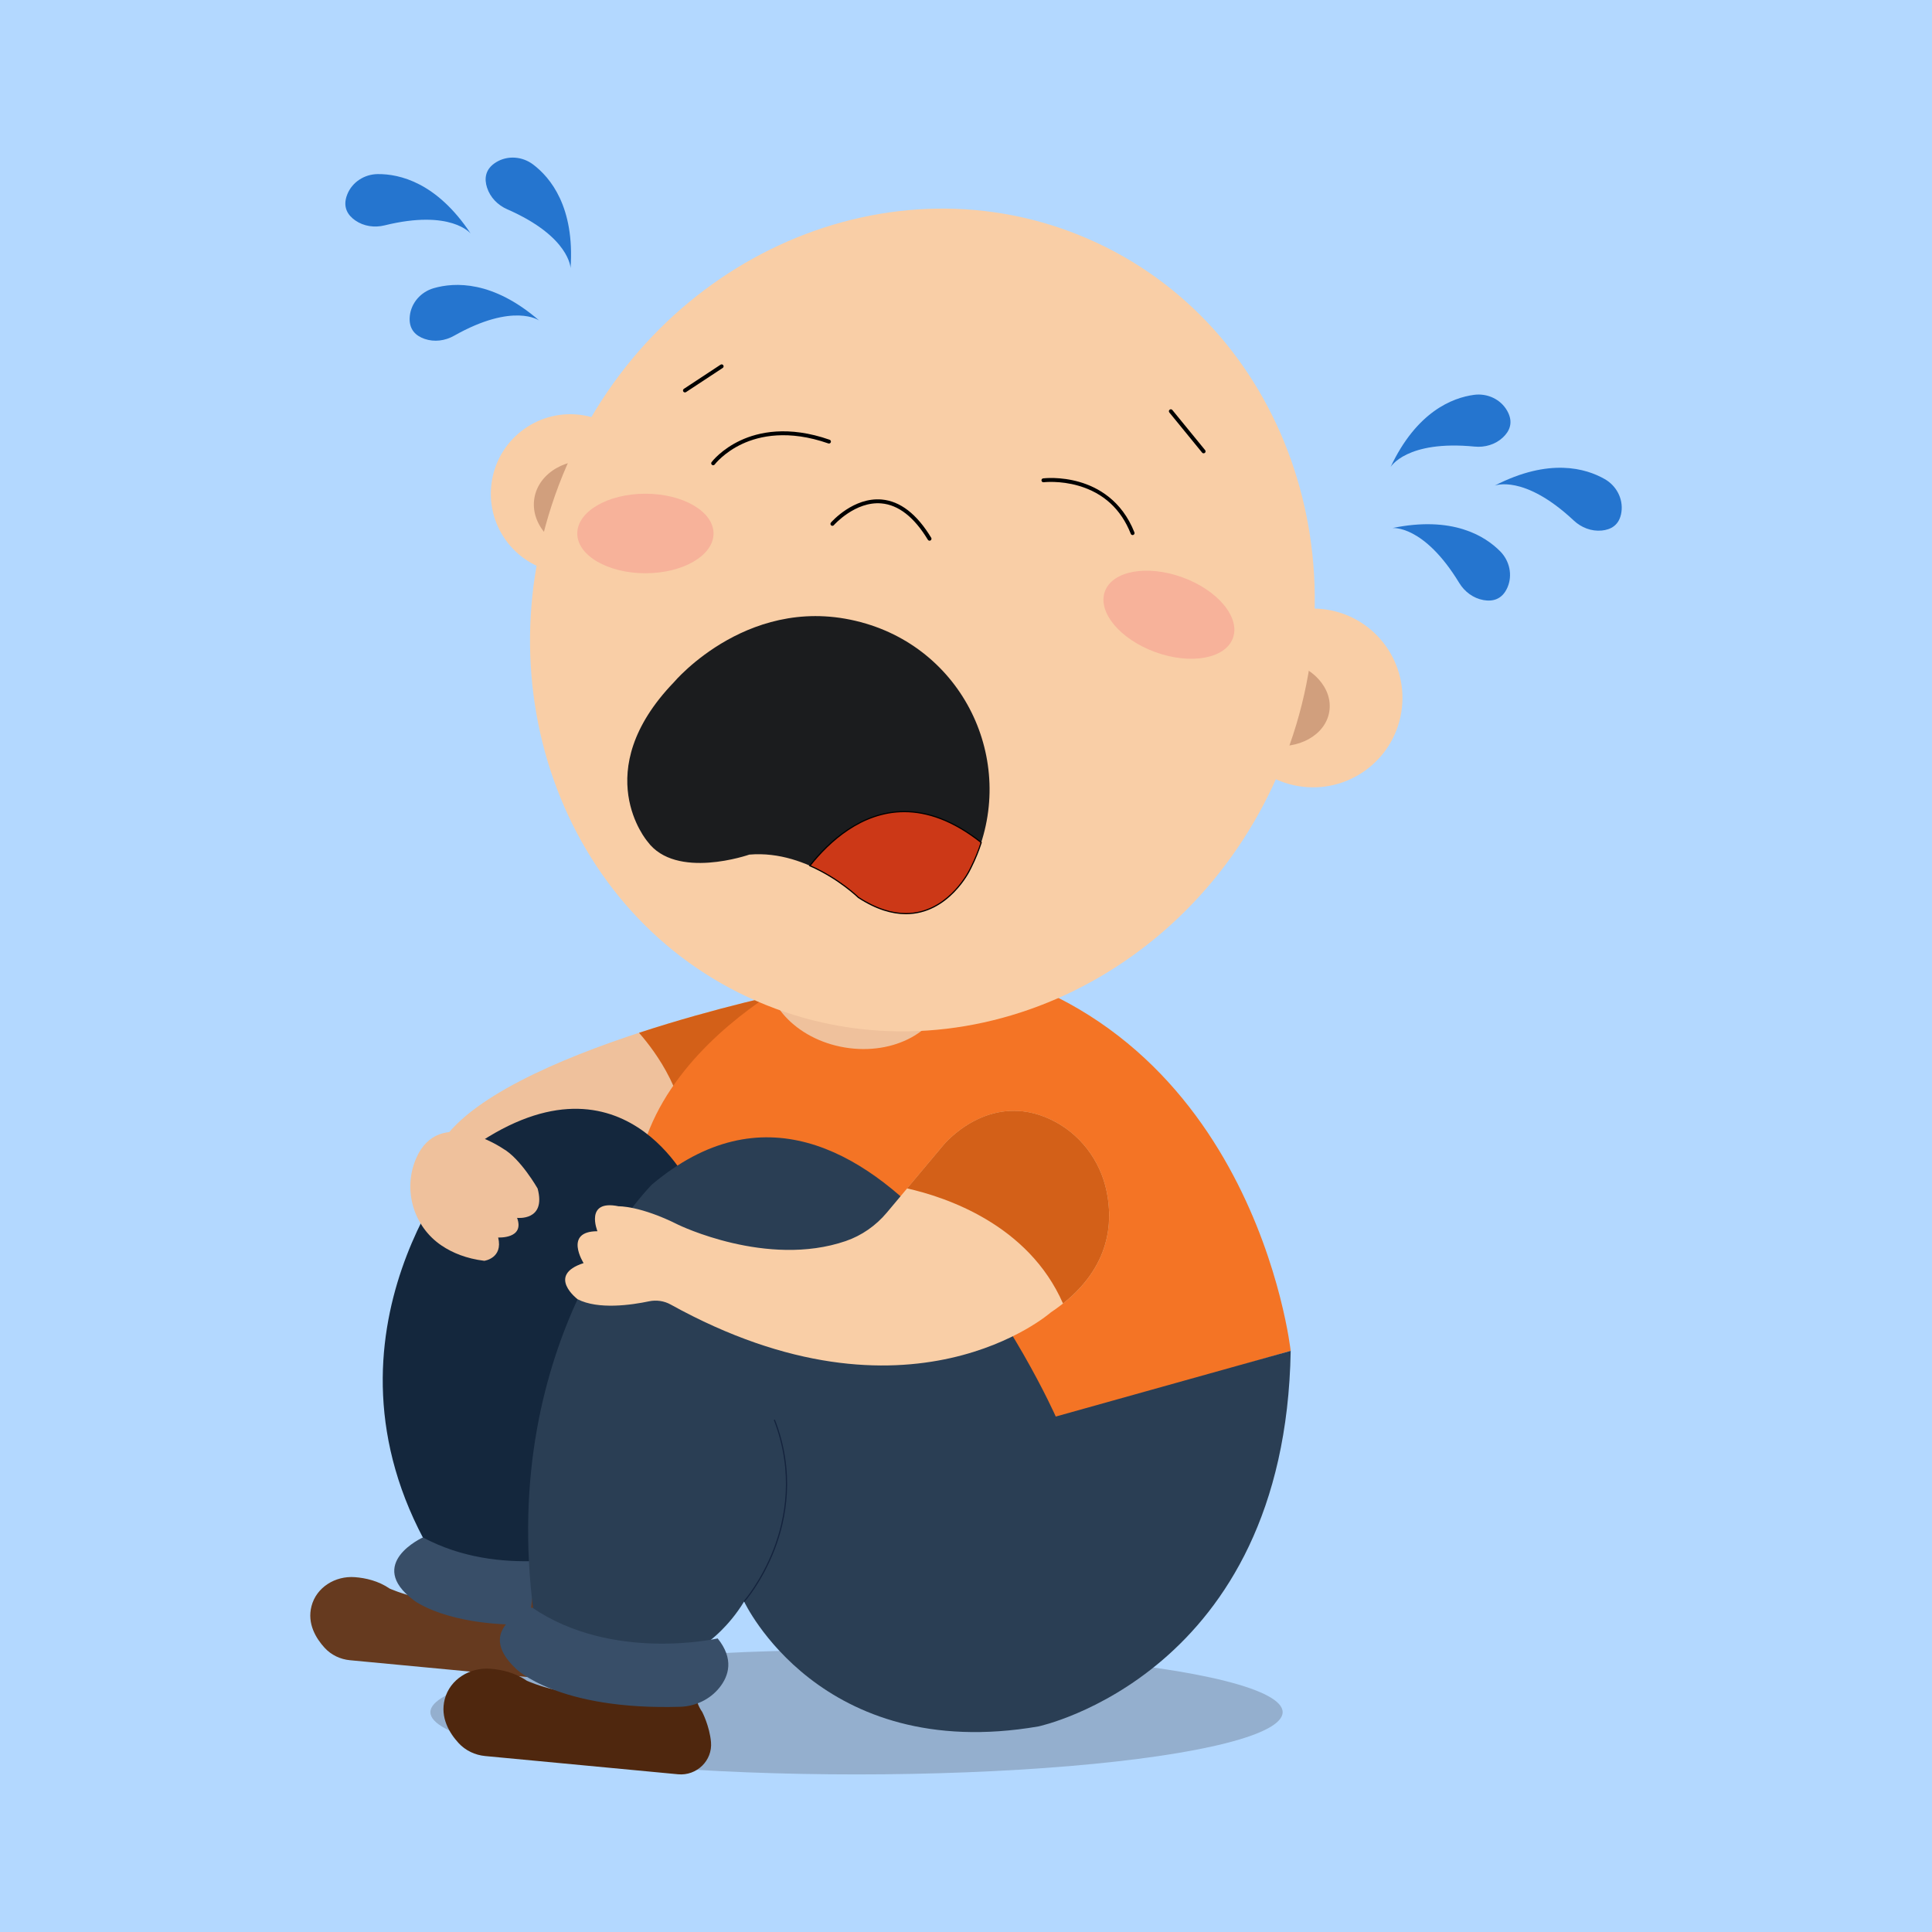
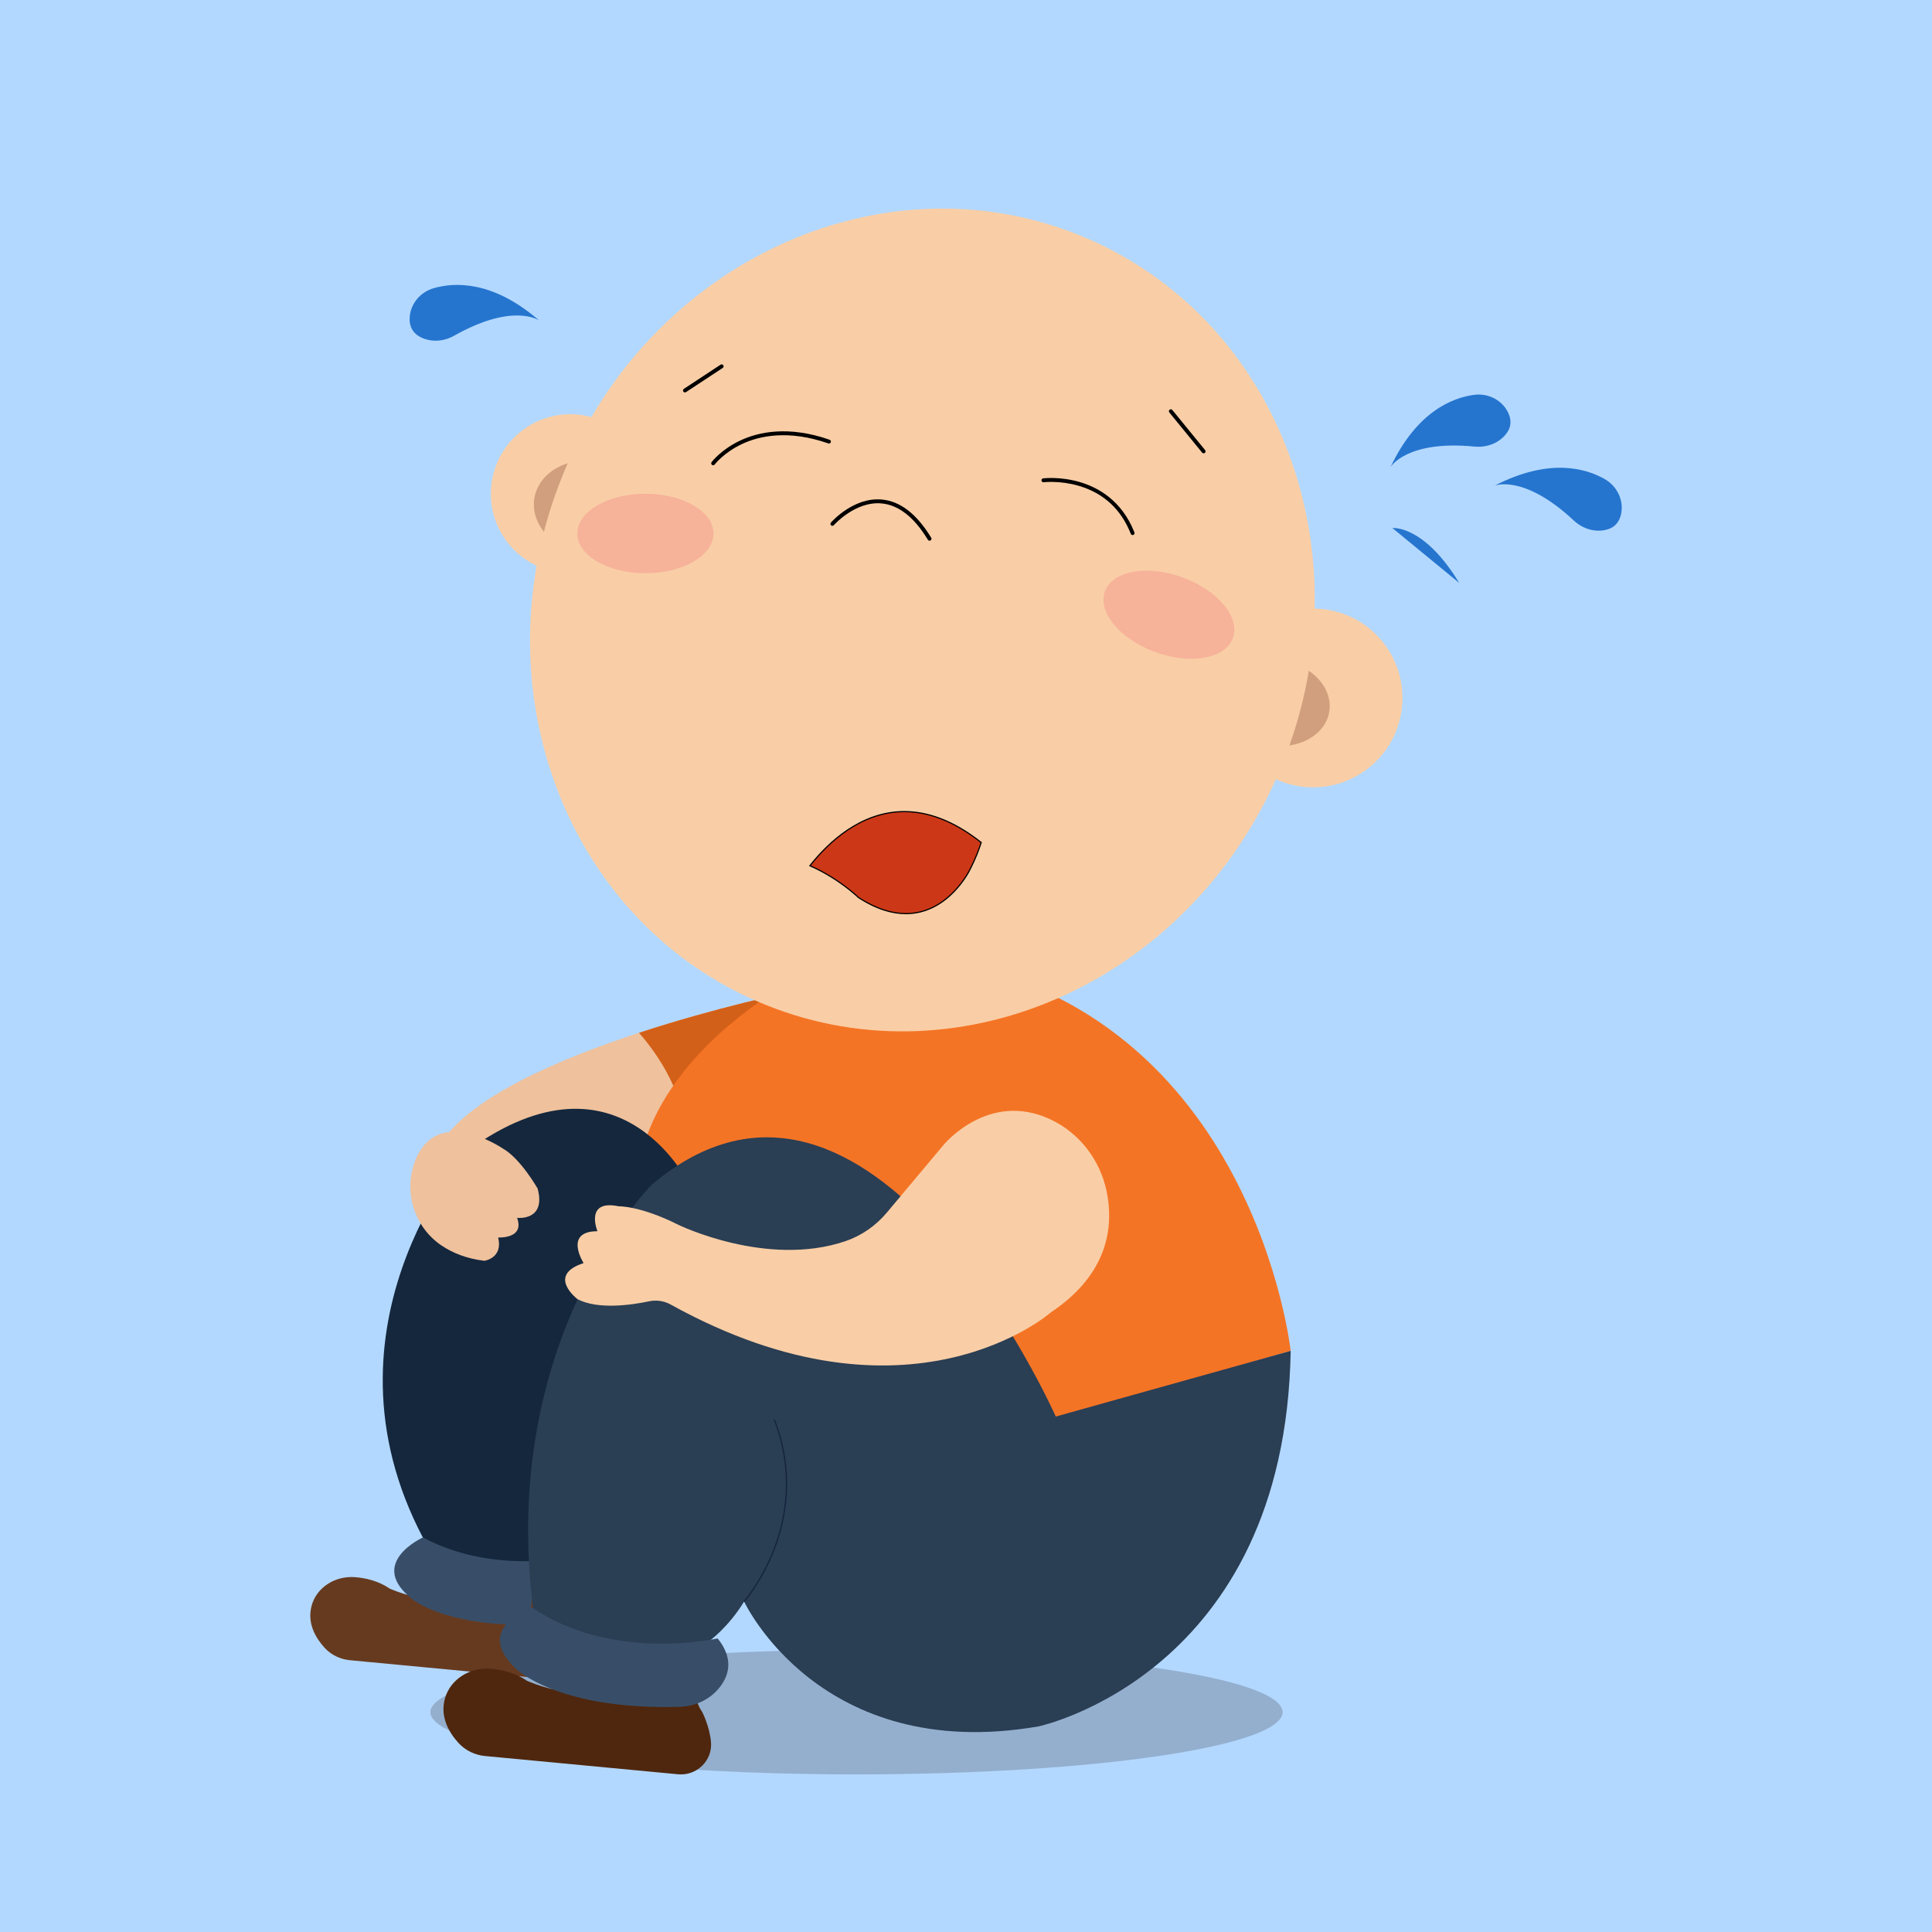
<svg xmlns="http://www.w3.org/2000/svg" clip-rule="evenodd" fill-rule="evenodd" stroke-linejoin="round" stroke-miterlimit="2" version="1.1" viewBox="0 0 7500 7500" xml:space="preserve">
  <rect width="7500" height="7500" fill="none" />
  <clipPath id="a">
    <rect width="7500" height="7500" />
  </clipPath>
  <g clip-path="url(#a)">
    <rect width="7500" height="7500" fill="#b3d8ff" />
    <ellipse cx="3325" cy="6646.6" rx="1654.2" ry="241.67" fill="#94afce" />
    <g fill-rule="nonzero">
      <path d="m1821.5 5911.1l448.19 74.594s-163.99 219.99-109.29 296.5c0 0 27.13 52.321 32.38 111 6.142 68.648-52.948 125.63-121.6 119.14l-712.52-67.368c-37.594-3.522-72.901-20.261-98.403-48.113-33.492-36.588-68.649-93.711-51.041-161.76 19.003-73.405 92.394-118.23 168.02-112.6 42.158 3.156 91.754 14.406 135.49 44.454 0 0 188.76 83.833 263.88 13.95l44.898-269.79z" fill="#663a1f" />
      <path d="m2369.9 6255.9l318.73 118.91s-20.068 190.62 37.416 271.07c0 0 28.511 54.974 34.032 116.62 6.457 72.17-55.646 132.04-127.79 125.22l-748.8-70.798c-39.51-3.75-76.615-21.312-103.42-50.583-35.198-38.417-72.138-98.513-53.638-169.95 19.973-77.155 97.1-124.31 176.58-118.36 44.298 3.293 96.423 15.139 142.39 46.696 0 0 198.37 88.131 277.31 14.635l47.185-283.47z" fill="#4f270e" />
      <path d="m3059.2 3852.8s-1219 251.87-1370.2 629.28l316.32 191.17 766.33-254.93 287.53-565.52z" fill="#efc19c" />
      <path d="m2480.6 4009.3c67.281 76.607 190.24 244.87 182.98 445l108.1-35.948 287.53-565.52s-274.19 56.662-578.61 156.47z" fill="#d36018" />
      <path d="m3205.2 3739s-989.23 432.17-678.99 1224.2l1497 567.66 987.15-286.8s-141.78-1311.7-1359.3-1519.3l-445.87 14.206z" fill="#f47425" />
      <path d="m5439.6 2766.4c-31.466 189.04-210.2 316.78-399.27 285.32-189.02-31.462-316.76-210.22-285.3-399.25 31.465-189.04 210.2-316.78 399.22-285.32 189.07 31.461 316.81 210.22 285.34 399.25z" fill="#f9cea6" />
      <path d="m5160.2 2763.1c-15.092 90.642-119.6 148.76-233.43 129.82-113.88-18.953-193.92-107.79-178.82-198.44 15.093-90.643 119.6-148.76 233.43-129.81 113.84 18.947 193.92 107.79 178.82 198.43z" fill="#d19f7d" />
-       <path d="m3671 3852.4c-24.971 149.97-200.14 245.74-391.22 213.95-191.09-31.786-325.78-179.16-300.82-329.13 24.962-149.96 200.11-245.75 391.19-213.95 191.13 31.805 325.78 179.16 300.85 329.13z" fill="#efc19c" />
      <path d="m2518.6 1967.4c-27.99 168.17-187.01 281.81-355.18 253.82-168.17-27.99-281.81-187.01-253.82-355.18 27.99-168.17 187.01-281.81 355.18-253.82 168.17 27.99 281.82 187.01 253.82 355.18z" fill="#f9cea6" />
      <path d="m2512 2006.6c-16.502 99.136-127.82 163.2-248.65 143.09-120.82-20.105-205.4-116.77-188.9-215.91 16.501-99.135 127.82-163.2 248.64-143.09 120.83 20.114 205.4 116.78 188.9 215.92z" fill="#d19f7d" />
      <path d="m4961.1 3006.7c-355.13 817.17-1261 1211-2023.4 879.68-762.38-331.34-1092.5-1262.4-737.38-2079.5 355.14-817.17 1261.1-1211 2023.5-879.68 762.36 331.33 1092.5 1262.4 737.34 2079.5z" fill="#f9cea6" />
      <path d="m2683.9 4613.7s-267.18-586-871.08-144.98c0 0-625.34 702.72-146.62 1545 0 0 261.72 220.4 528.72 10.61l488.97-1410.6z" fill="#14273d" />
      <path d="m2084.5 6059.7c-132.92 5.534-294.06-11.571-442.65-91.425 0 0-224.41 101.49-36.181 243.58 0 0 126.52 101.53 447.64 94.992l31.191-247.15z" fill="#384e68" />
      <path d="m4031 6702c-849.48 145.94-1142.4-484.88-1142.4-484.88-60.915 100.39-136.18 154.17-136.18 154.17-69.297 24.103-138.36 33.89-204.41 34.119-20.782 0.091-41.313-0.778-61.454-2.424-233.14-19.209-415.22-145.07-415.22-145.07-140.03-1062.2 459.32-1659.4 459.32-1659.4 850.33-717.34 1567.8 900.52 1567.8 900.52l310.4-86.805 58.358-16.328 543.2-151.8c-21.221 1256.4-979.46 1457.9-979.46 1457.9z" fill="#2a3e54" />
      <path d="m1952.6 4458.9s-248.45-170-337.68 39.103c-51.805 121.43-9.774 264.17 99.903 337.57 41.628 27.898 95.646 50.4 165.29 58.861 0 0 73.482-9.879 53.748-90.51 0 0 103.96 6.22 73.468-76.194 0 0 113.81 13.4 79.73-113.84 0 0-66.293-116.35-134.46-155z" fill="#efc19c" />
-       <path d="m2616.2 2648.3s301.68-359.73 745.72-227.36c401.19 119.6 594.88 570.85 407.96 945.46-2.058 4.116-4.162 8.242-6.312 12.385 0 0-142.83 293.04-431.56 104.99 0 0-189.57-186.27-423.17-166.21 0 0-284.97 99.931-395.53-51.095 0 0-231.92-270.31 102.88-618.17z" fill="#1b1c1e" />
      <path d="m3144 3360.7c113.38 49.686 188.07 123.06 188.07 123.06 288.73 188.05 431.56-104.99 431.56-104.99 2.15-4.143 4.254-8.269 6.312-12.385 15.687-31.47 28.63-63.489 39.104-95.806-317.13-250.82-552.16-52.334-665.04 90.126z" fill="#cc3817" />
      <path d="m3144 3360.7l-0.919 2.095c56.492 24.751 103.37 55.421 136.07 79.899 16.373 12.239 29.22 22.926 37.96 30.546 4.345 3.814 7.684 6.856 9.925 8.946 1.143 1.042 2.007 1.847 2.556 2.392 0.549 0.54 0.828 0.814 0.828 0.814l0.183 0.16 0.178 0.123c70.437 45.868 132.41 63.343 185.92 63.343 83.329-4e-3 145.67-42.424 187.01-84.673 41.344-42.264 61.925-84.445 61.971-84.578l-2.059-1.002 2.059 1.048c2.149-4.153 4.253-8.288 6.266-12.408 15.778-31.581 28.767-63.71 39.24-96.126l0.503-1.514-1.235-0.983c-110.27-87.208-210.88-120.42-300.02-120.41-83.969-5e-3 -157.56 29.439-219.39 70.501-61.834 41.06-111.87 93.738-148.84 140.4l-1.844 2.323 2.717 1.194 0.919-2.095 1.793 1.418c36.767-46.403 86.526-98.742 147.76-139.43 61.289-40.695 134.01-69.737 216.88-69.737 87.994 5e-3 187.51 32.701 297.19 119.42l1.418-1.793-2.196-0.704c-10.382 32.211-23.325 64.125-38.966 95.49-2.058 4.107-4.116 8.223-6.266 12.353l-0.045 0.046c0 5e-3 -0.275 0.622-0.915 1.834-4.711 9.087-27.441 50.418-68.1 89.366-40.704 38.962-99.245 75.481-175.85 75.486-52.458-5e-3 -113.56-17.114-183.4-62.602l-1.235 1.916 1.601-1.633c-0.142-0.105-74.959-73.642-188.75-123.52l-0.92 2.095 1.793 1.418-1.793-1.418z" />
      <path d="m3230.1 2041.1c-1.326-0.224-2.653-0.809-3.75-1.77-3.11-2.753-3.43-7.533-0.686-10.679 3.521-4.048 87.852-99.04 197.12-89.526 71.667 6.233 136.34 56.171 192.18 148.42 2.195 3.581 1.051 8.237-2.561 10.399-3.568 2.168-8.233 1.025-10.382-2.556-53.19-87.843-113.88-135.33-180.47-141.18-101.53-8.895-183.67 83.471-184.5 84.405-1.784 2.049-4.437 2.895-6.952 2.483z" />
      <path d="m4395.5 2077c-2.561-0.421-4.802-2.122-5.808-4.692-37.686-95.623-105.88-158.39-202.65-186.55-72.627-21.143-135.01-13.775-135.65-13.697-4.116 0.512-7.912-2.424-8.415-6.581-0.549-4.149 2.424-7.931 6.54-8.448 2.653-0.329 65.676-7.839 141.23 14.032 69.975 20.247 163.73 70.633 213.03 195.7 1.509 3.887-0.366 8.287-4.253 9.819-1.327 0.521-2.744 0.645-4.025 0.425z" />
      <path d="m2767.2 1806c-1.162-0.197-2.291-0.659-3.293-1.418-3.343-2.507-4.025-7.245-1.518-10.588 1.509-2.012 37.823-49.746 112.8-84.601 68.9-32.019 184.75-58.422 345.43-2.314 3.933 1.377 6.037 5.694 4.619 9.641-1.372 3.951-5.671 6.046-9.604 4.651-155.46-54.274-267.06-29.197-333.31 1.404-71.818 33.176-107.47 79.835-107.82 80.302-1.756 2.337-4.606 3.37-7.304 2.923z" />
      <path d="m4671.2 1759.7c-1.737-0.293-3.384-1.198-4.618-2.68l-127.24-155.83c-2.652-3.238-2.149-8.008 1.052-10.652 3.248-2.643 8.004-2.168 10.657 1.075l127.28 155.83c2.607 3.238 2.15 8.008-1.097 10.652-1.738 1.436-3.979 1.948-6.038 1.605z" />
      <path d="m2657.7 1523.3c-2.007-0.329-3.874-1.467-5.086-3.306-2.295-3.49-1.326-8.187 2.164-10.483l142.49-93.797c3.494-2.301 8.191-1.336 10.487 2.158 2.301 3.494 1.331 8.187-2.159 10.487l-142.5 93.798c-1.656 1.093-3.586 1.445-5.402 1.143z" />
      <path d="m2890.3 6218.7l-3.421-3.019c0.677-0.777 68.402-78.069 116.38-202.88 44.249-115.12 80.279-295.36 0.641-500.39l4.262-1.646c80.192 206.45 43.883 387.97-0.695 503.82-48.292 125.54-116.48 203.34-117.17 204.12z" fill="#14233d" />
      <path d="m2065.5 6240.4s-233.91 77.109-61.811 238.37c0 0 162.04 161.12 636.5 146.99 59.195-1.783 115.64-28.127 152.67-74.365 36.62-45.689 57.215-111.36-6.879-191.08 0 0-408.34 93.345-720.48-119.92z" fill="#384e68" />
      <path d="m3662.5 4445.1s173.56-212.9 415.05-99.794c113.19 53.007 193.55 158.06 218.57 280.49 27.029 132.08 9.604 317.86-216.78 468.88 0 0-547.68 483.46-1475.9-30.551-25.525-14.132-55.307-18.431-83.855-12.44-67.29 14.178-197.23 33.295-277.41-8.095 0 0-122.72-92.751 23.344-140.27 0 0-78.889-123.67 53.743-123.67 0 0-51.109-124.58 82.419-96.821 0 0 83.343-2.698 231.22 71.621 0 0 344.18 168.03 649.92 63.435 62.337-21.359 117.4-59.959 159.75-110.45l219.94-262.34z" fill="#f9cea6" />
-       <path d="m4126.6 5060.2c181.43-144.06 194.51-312.28 169.49-434.48-25.017-122.43-105.37-227.49-218.57-280.49-241.48-113.1-415.05 99.794-415.05 99.794l-141.18 168.35c149.78 33.615 470.8 139.68 605.3 446.83z" fill="#d36018" />
      <path d="m2769.9 2071c0 85.26-118.4 154.37-264.46 154.37-146.06 0-264.46-69.11-264.46-154.37 0-85.255 118.4-154.37 264.46-154.37 146.06 0 264.46 69.114 264.46 154.37z" fill="#f7b29a" />
      <path d="m4786.2 2476.9c-29.179 80.109-164.1 104.53-301.3 54.548-137.25-49.98-224.88-155.44-195.7-235.55 29.179-80.105 164.1-104.53 301.35-54.548 137.21 49.984 224.83 155.44 195.66 235.55z" fill="#f7b29a" />
      <path d="m2093.1 1244.2s-98.948-71.562-330.51 59.232c-34.777 19.643-76.46 25.158-114.22 12.156-33.14-11.401-62.982-36.09-57.544-88.667 5.323-51.456 43.091-93.807 92.787-108.18 80.956-23.417 229.45-30.524 409.49 125.46z" fill="#2575cf" />
-       <path d="m1827.1 906.64s-76.089-95.504-334.28-31.713c-38.774 9.582-80.407 3.696-113.3-18.966-28.854-19.886-50.972-51.68-31.612-100.86 18.943-48.141 66.704-78.783 118.43-79.286 84.271-0.814 229.22 32.22 360.75 230.83z" fill="#2575cf" />
-       <path d="m2214.9 1041.1s-2.209-122.09-245.87-228.68c-36.593-16.007-66.032-46.019-78.326-84.025-10.784-33.34-8.969-72.033 36.332-99.263 44.34-26.65 100.88-21.885 142.23 9.215 67.345 50.661 162.21 165.12 145.63 402.76z" fill="#2575cf" />
-       <path d="m5405.3 2049.9s121.29-14.114 259.46 213.12c20.764 34.128 54.47 59.301 93.757 66.403 34.484 6.234 72.582-0.732 93.528-49.261 20.49-47.505 8.187-102.9-28.127-139.72-59.227-59.977-185.32-138.71-418.61-90.546z" fill="#2575cf" />
+       <path d="m5405.3 2049.9s121.29-14.114 259.46 213.12z" fill="#2575cf" />
      <path d="m5802.3 1885.2s113.06-46.174 307.2 135.6c29.134 27.304 68.328 42.501 108.12 38.793 34.896-3.257 69.7-20.202 76.835-72.573 6.997-51.26-19.712-101.33-64.624-127.03-73.13-41.87-215.73-83.846-427.53 25.209z" fill="#2575cf" />
      <path d="m5398.2 1813.1s61.56-105.46 326.23-79.447c39.744 3.906 80.128-7.903 109.4-35.06 25.703-23.824 42.991-58.477 16.784-104.36-25.657-44.912-77.337-68.374-128.61-61.431-83.512 11.31-222.23 64.843-323.8 280.3z" fill="#2575cf" />
    </g>
  </g>
</svg>